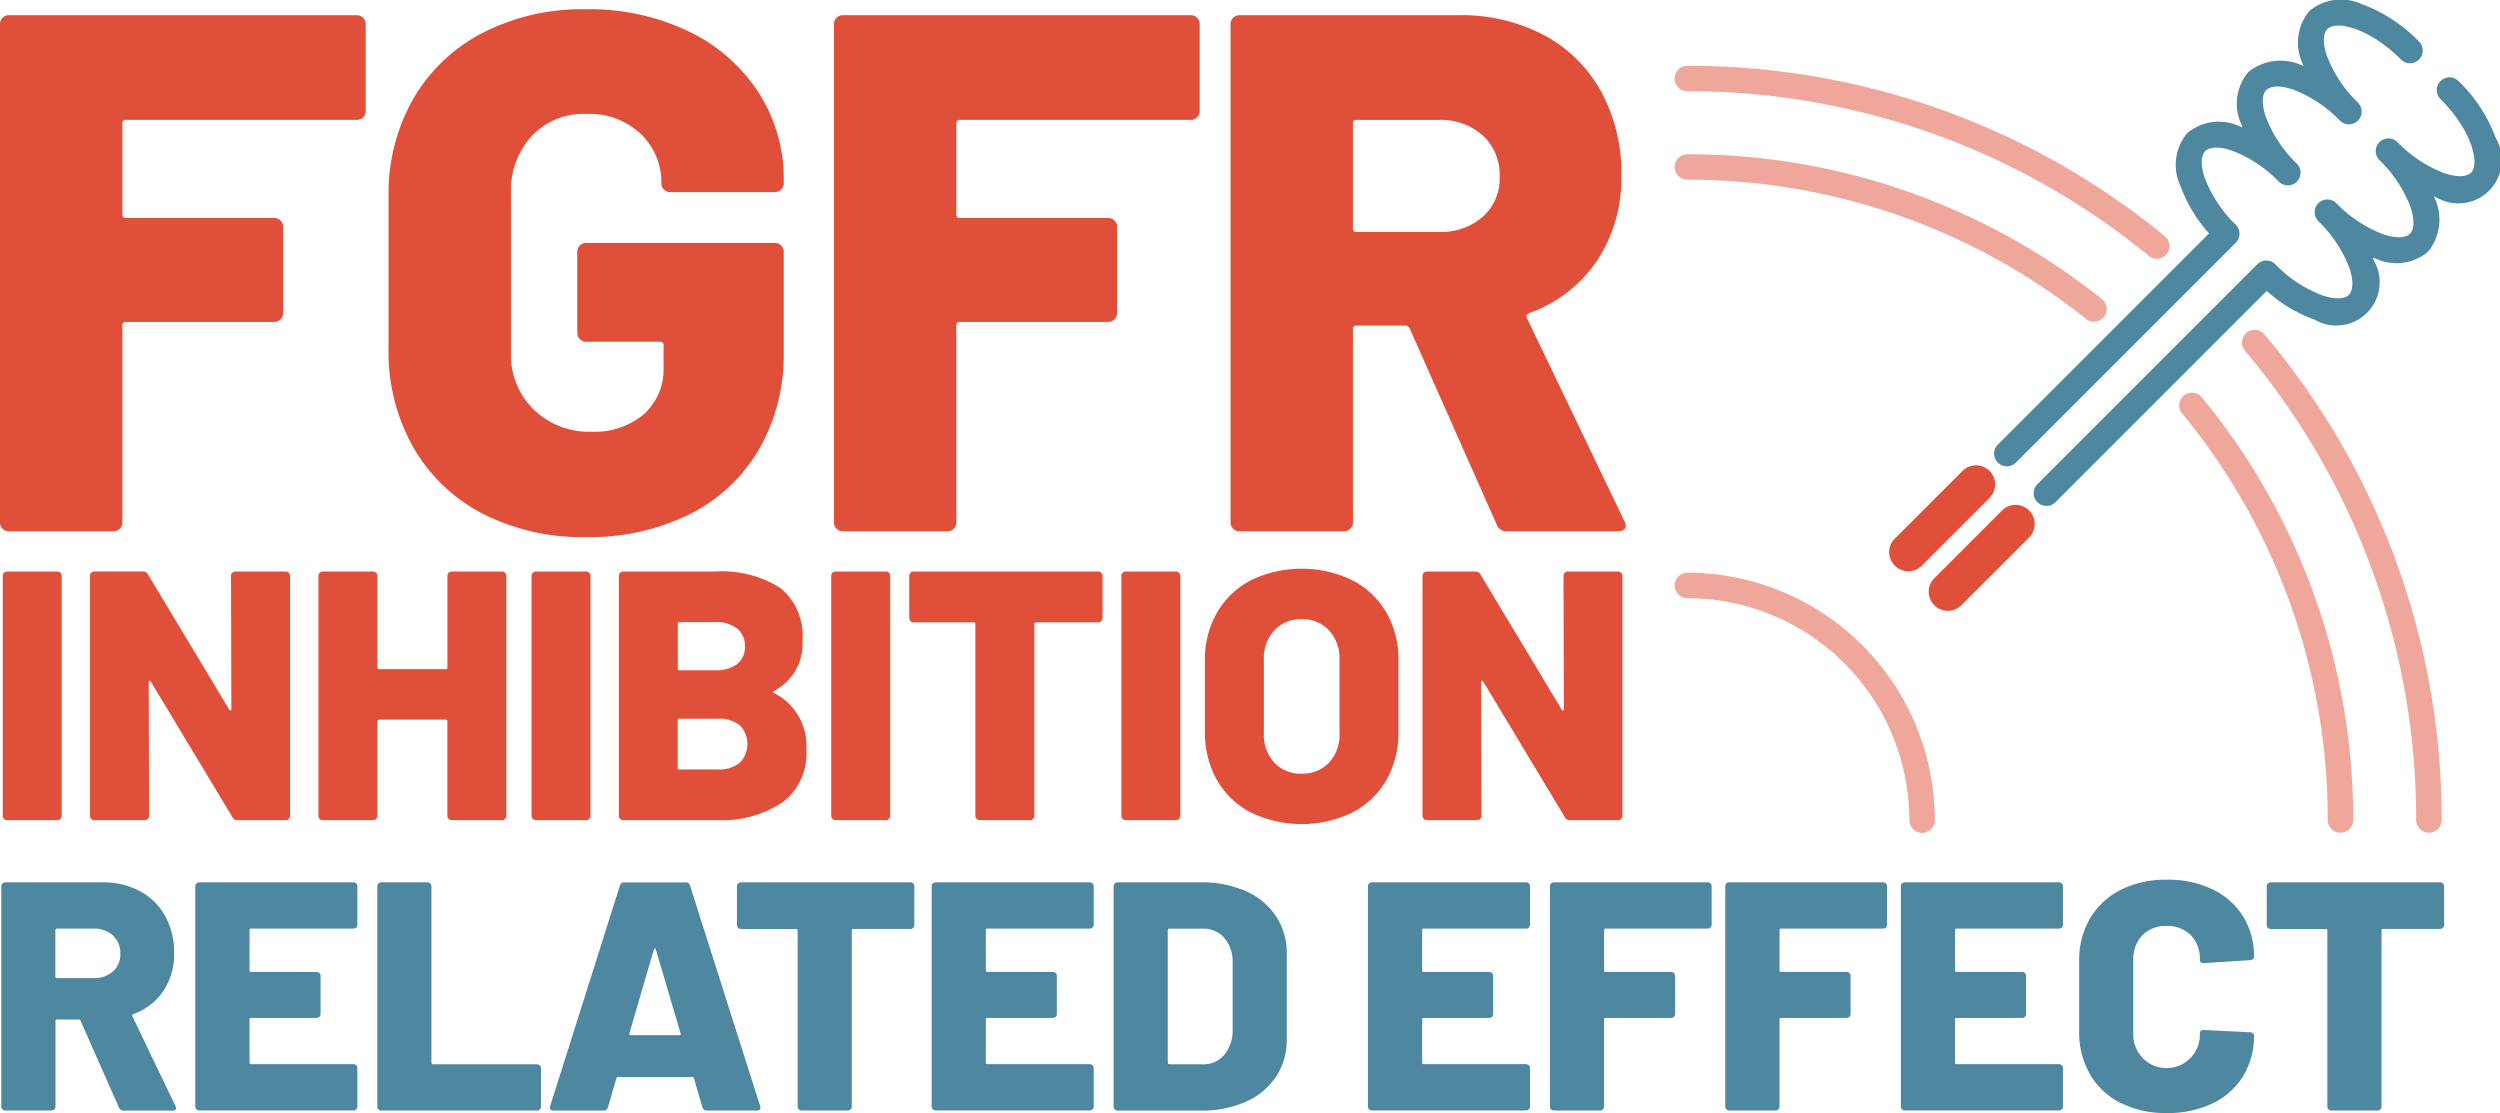
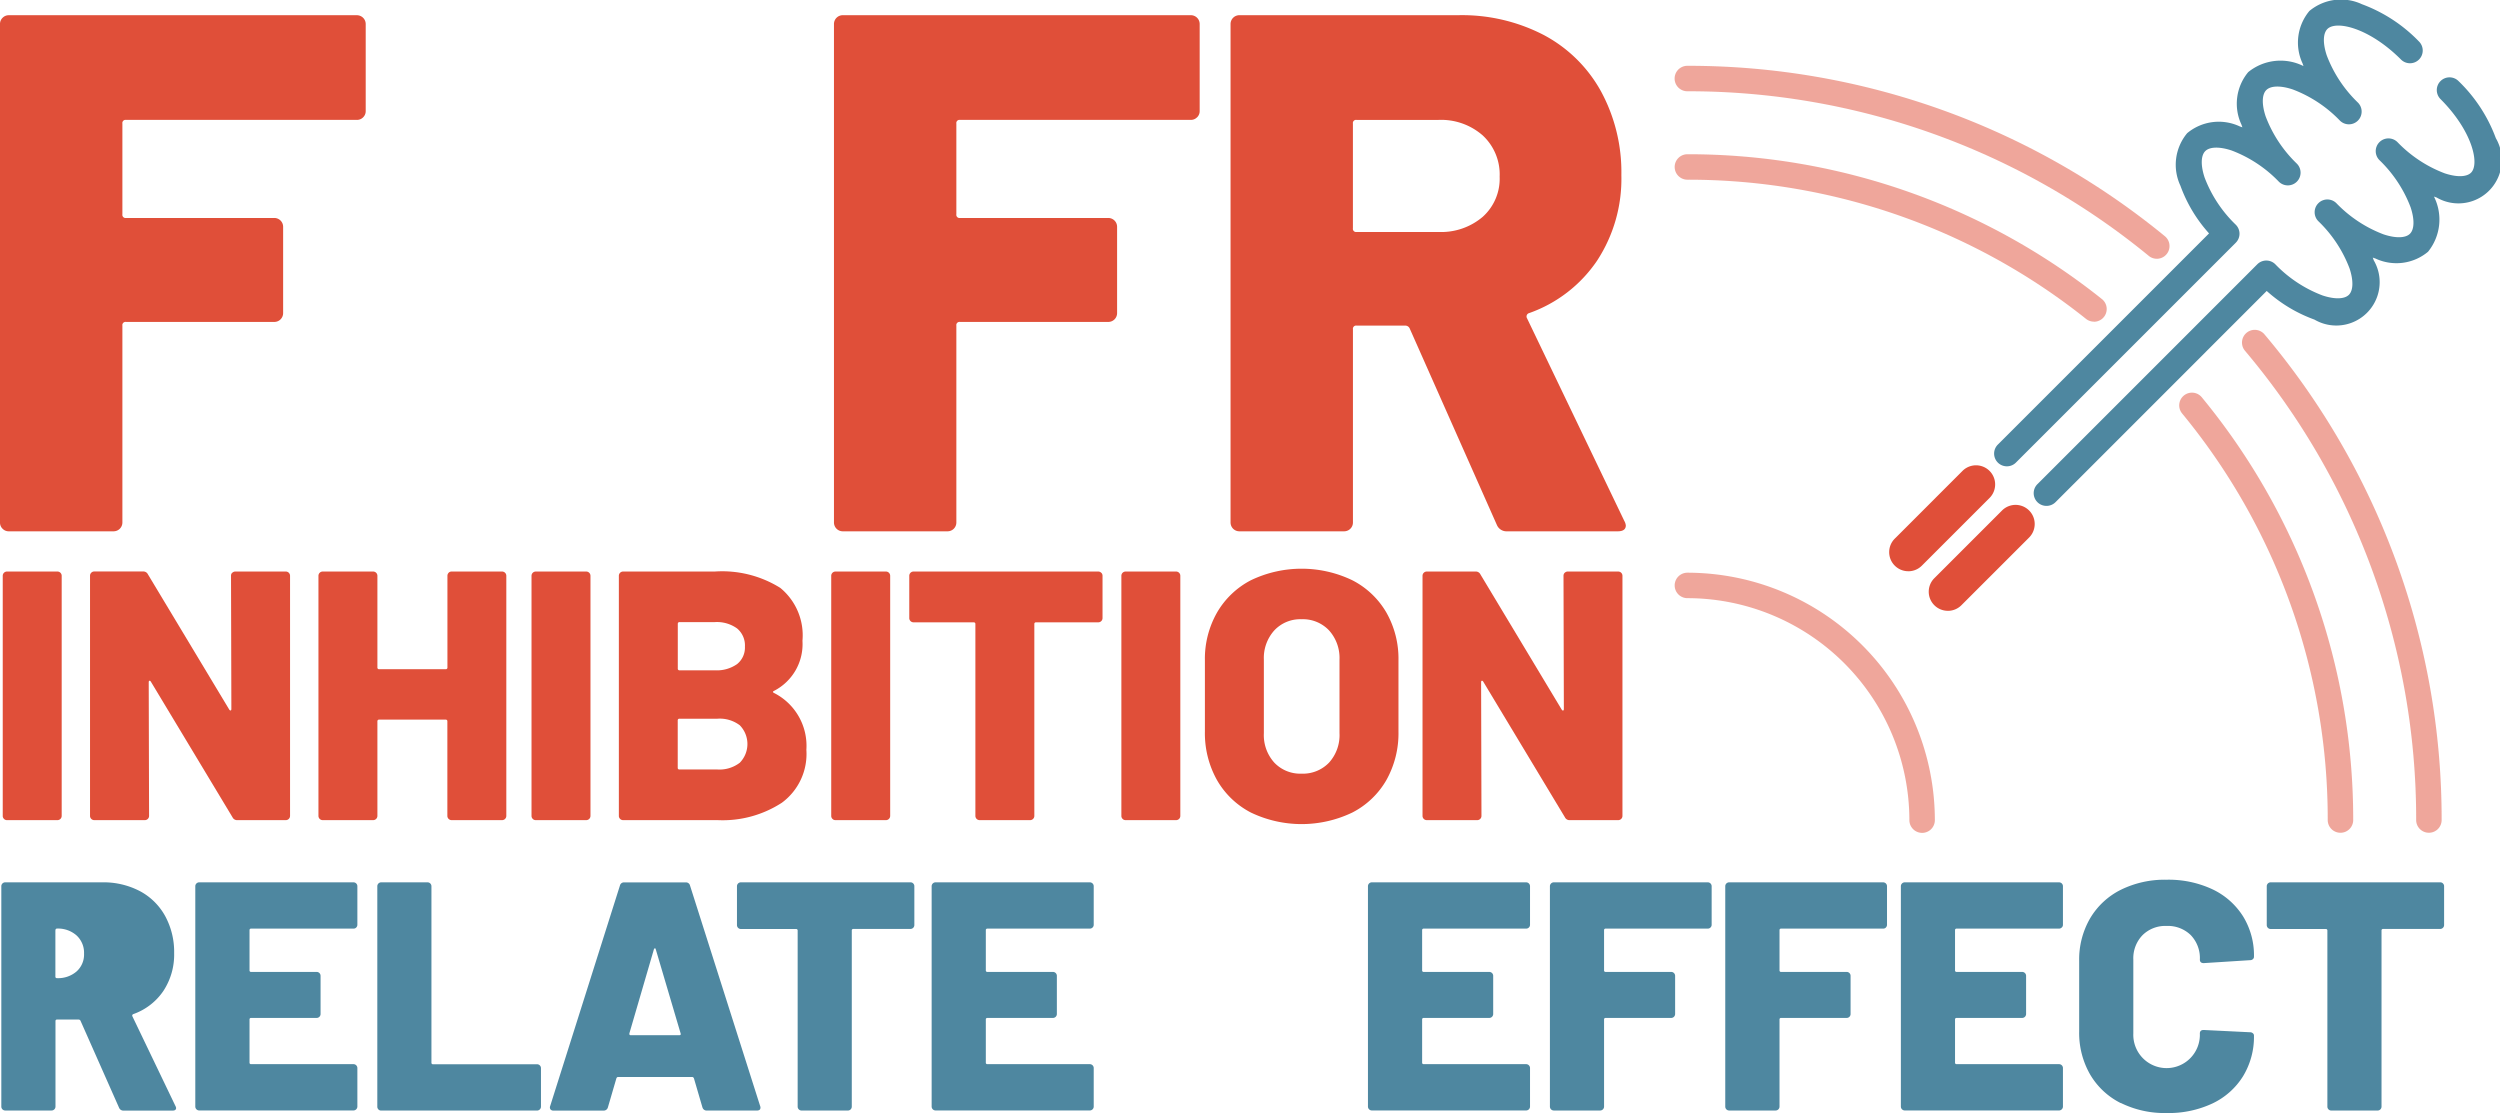
<svg xmlns="http://www.w3.org/2000/svg" id="fgfr" width="157.12" height="69.962" viewBox="0 0 157.12 69.962">
  <defs>
    <clipPath id="clip-path">
      <rect id="Rectangle_572" data-name="Rectangle 572" width="157.12" height="69.962" fill="rgba(224,79,57,0.5)" />
    </clipPath>
  </defs>
  <g id="Group_1010" data-name="Group 1010" clip-path="url(#clip-path)">
    <path id="Path_1274" data-name="Path 1274" d="M22.822,18.354a.536.536,0,0,1-.394.162H7.924a.2.2,0,0,0-.232.232v5.7a.2.2,0,0,0,.232.232h9.314a.554.554,0,0,1,.556.556v5.422a.554.554,0,0,1-.556.556H7.924a.2.2,0,0,0-.232.232V43.817a.554.554,0,0,1-.556.556H.556a.533.533,0,0,1-.394-.162A.533.533,0,0,1,0,43.817V12.492A.535.535,0,0,1,.162,12.1a.536.536,0,0,1,.394-.162H22.428a.554.554,0,0,1,.556.556V17.96a.536.536,0,0,1-.162.394" transform="translate(0 -10.981)" fill="#e04f39" />
-     <path id="Path_1275" data-name="Path 1275" d="M310.963,39a10.687,10.687,0,0,1-4.356-4.171,12.184,12.184,0,0,1-1.552-6.209v-9.5a12.062,12.062,0,0,1,1.552-6.186,10.739,10.739,0,0,1,4.356-4.147,13.723,13.723,0,0,1,6.511-1.483,14.323,14.323,0,0,1,6.488,1.413,10.715,10.715,0,0,1,4.379,3.869,9.948,9.948,0,0,1,1.552,5.422v.232a.554.554,0,0,1-.556.556h-6.58a.554.554,0,0,1-.556-.556,4.2,4.2,0,0,0-1.274-3.082,4.667,4.667,0,0,0-3.452-1.274,4.469,4.469,0,0,0-3.429,1.39,5.084,5.084,0,0,0-1.3,3.614v9.963a4.8,4.8,0,0,0,1.436,3.614,4.987,4.987,0,0,0,3.614,1.39,4.831,4.831,0,0,0,3.29-1.089,3.81,3.81,0,0,0,1.251-3.035v-1.3a.2.2,0,0,0-.232-.232h-4.634a.554.554,0,0,1-.556-.556v-5.1a.554.554,0,0,1,.556-.556h11.863a.554.554,0,0,1,.556.556v6.3a11.849,11.849,0,0,1-1.552,6.117,10.479,10.479,0,0,1-4.356,4.078,14.086,14.086,0,0,1-6.511,1.436A13.717,13.717,0,0,1,310.963,39" transform="translate(-280.635 -6.721)" fill="#e04f39" />
    <path id="Path_1276" data-name="Path 1276" d="M677.51,18.354a.536.536,0,0,1-.394.162h-14.5a.2.2,0,0,0-.232.232v5.7a.2.2,0,0,0,.232.232h9.314a.554.554,0,0,1,.556.556v5.422a.554.554,0,0,1-.556.556h-9.314a.2.2,0,0,0-.232.232V43.817a.553.553,0,0,1-.556.556h-6.58a.554.554,0,0,1-.556-.556V12.492a.554.554,0,0,1,.556-.556h21.872a.554.554,0,0,1,.556.556V17.96a.536.536,0,0,1-.162.394" transform="translate(-602.279 -10.981)" fill="#e04f39" />
    <path id="Path_1277" data-name="Path 1277" d="M982.84,43.956,977.371,31.63a.3.3,0,0,0-.278-.185h-3.059a.2.2,0,0,0-.232.232V43.817a.554.554,0,0,1-.556.556h-6.58a.554.554,0,0,1-.556-.556V12.492a.554.554,0,0,1,.556-.556H980.43a11.141,11.141,0,0,1,5.376,1.251,8.823,8.823,0,0,1,3.591,3.545,10.649,10.649,0,0,1,1.275,5.26,9.39,9.39,0,0,1-1.529,5.375,8.609,8.609,0,0,1-4.263,3.29.22.22,0,0,0-.139.324l6.117,12.743a.718.718,0,0,1,.093.278c0,.248-.171.371-.51.371h-6.951a.656.656,0,0,1-.649-.417M973.8,18.748v6.58a.2.2,0,0,0,.232.232h5.144a4.022,4.022,0,0,0,2.78-.95,3.217,3.217,0,0,0,1.066-2.525,3.345,3.345,0,0,0-1.066-2.595,3.964,3.964,0,0,0-2.78-.973h-5.144a.2.2,0,0,0-.232.232" transform="translate(-888.772 -10.981)" fill="#e04f39" />
    <path id="Path_1278" data-name="Path 1278" d="M2.228,464.25a.257.257,0,0,1-.078-.19V448.973a.267.267,0,0,1,.268-.268H5.587a.267.267,0,0,1,.268.268v15.088a.267.267,0,0,1-.268.268H2.418a.256.256,0,0,1-.19-.078" transform="translate(-1.978 -412.785)" fill="#e04f39" />
    <path id="Path_1279" data-name="Path 1279" d="M79.676,448.782a.258.258,0,0,1,.19-.078h3.169a.267.267,0,0,1,.268.268V464.06a.267.267,0,0,1-.268.268H80a.319.319,0,0,1-.312-.178l-5.133-8.526c-.03-.045-.06-.063-.089-.056s-.045.041-.045.1l.022,8.392a.266.266,0,0,1-.268.268H71a.267.267,0,0,1-.268-.268V448.972A.267.267,0,0,1,71,448.7h3.058a.32.32,0,0,1,.312.179l5.111,8.5c.03.045.059.063.089.056s.045-.041.045-.1l-.022-8.37a.258.258,0,0,1,.078-.19" transform="translate(-65.074 -412.784)" fill="#e04f39" />
    <path id="Path_1280" data-name="Path 1280" d="M258.186,448.782a.258.258,0,0,1,.19-.078h3.169a.267.267,0,0,1,.268.268V464.06a.267.267,0,0,1-.268.268h-3.169a.267.267,0,0,1-.268-.268v-5.937a.1.1,0,0,0-.112-.112h-4.174a.1.1,0,0,0-.111.112v5.937a.267.267,0,0,1-.268.268h-3.169a.267.267,0,0,1-.268-.268V448.972a.267.267,0,0,1,.268-.268h3.169a.267.267,0,0,1,.268.268v5.758a.1.1,0,0,0,.111.112H258a.1.1,0,0,0,.112-.112v-5.758a.258.258,0,0,1,.078-.19" transform="translate(-229.992 -412.784)" fill="#e04f39" />
    <path id="Path_1281" data-name="Path 1281" d="M417.366,464.25a.257.257,0,0,1-.078-.19V448.973a.267.267,0,0,1,.268-.268h3.169a.267.267,0,0,1,.268.268v15.088a.267.267,0,0,1-.268.268h-3.169a.256.256,0,0,1-.19-.078" transform="translate(-383.883 -412.785)" fill="#e04f39" />
    <path id="Path_1282" data-name="Path 1282" d="M495.628,456.338a3.721,3.721,0,0,1,2.031,3.571,3.805,3.805,0,0,1-1.54,3.326,6.83,6.83,0,0,1-4.04,1.094h-5.937a.267.267,0,0,1-.268-.268V448.973a.267.267,0,0,1,.268-.268H491.9a6.9,6.9,0,0,1,4.118,1.027,3.854,3.854,0,0,1,1.395,3.325,3.3,3.3,0,0,1-1.786,3.147q-.134.067,0,.134m-6.049-4.352V454.8a.1.1,0,0,0,.112.112H491.9a2.213,2.213,0,0,0,1.406-.391,1.331,1.331,0,0,0,.491-1.1,1.388,1.388,0,0,0-.491-1.138,2.169,2.169,0,0,0-1.406-.4h-2.209a.1.1,0,0,0-.112.112m3.884,8.738a1.684,1.684,0,0,0,.011-2.366,2.083,2.083,0,0,0-1.4-.413h-2.388a.1.1,0,0,0-.112.112v2.968a.1.1,0,0,0,.112.112h2.388a2.089,2.089,0,0,0,1.384-.413" transform="translate(-446.98 -412.785)" fill="#e04f39" />
    <path id="Path_1283" data-name="Path 1283" d="M652.676,464.25a.257.257,0,0,1-.078-.19V448.973a.267.267,0,0,1,.268-.268h3.169a.267.267,0,0,1,.268.268v15.088a.267.267,0,0,1-.268.268h-3.169a.257.257,0,0,1-.19-.078" transform="translate(-600.357 -412.785)" fill="#e04f39" />
    <path id="Path_1284" data-name="Path 1284" d="M726,448.782a.259.259,0,0,1,.078.19v2.656a.267.267,0,0,1-.268.268h-3.906a.1.1,0,0,0-.112.111V464.06a.267.267,0,0,1-.268.268h-3.169a.267.267,0,0,1-.268-.268V452.007a.1.1,0,0,0-.111-.111H714.2a.267.267,0,0,1-.268-.268v-2.656a.267.267,0,0,1,.268-.268h11.606a.26.26,0,0,1,.19.078" transform="translate(-656.786 -412.784)" fill="#e04f39" />
    <path id="Path_1285" data-name="Path 1285" d="M880.461,464.25a.258.258,0,0,1-.078-.19V448.973a.266.266,0,0,1,.268-.268h3.169a.266.266,0,0,1,.268.268v15.088a.266.266,0,0,1-.268.268h-3.169a.257.257,0,0,1-.19-.078" transform="translate(-809.907 -412.785)" fill="#e04f39" />
    <path id="Path_1286" data-name="Path 1286" d="M948.8,461.8a5.216,5.216,0,0,1-2.132-2.042,6.015,6.015,0,0,1-.759-3.058v-4.464a5.865,5.865,0,0,1,.759-3A5.242,5.242,0,0,1,948.8,447.2a7.362,7.362,0,0,1,6.372,0,5.231,5.231,0,0,1,2.143,2.031,5.868,5.868,0,0,1,.759,3V456.7a6.019,6.019,0,0,1-.759,3.058,5.205,5.205,0,0,1-2.143,2.042,7.36,7.36,0,0,1-6.372,0m4.91-3.136a2.577,2.577,0,0,0,.658-1.852v-4.62a2.585,2.585,0,0,0-.658-1.841,2.26,2.26,0,0,0-1.73-.7,2.232,2.232,0,0,0-1.708.7,2.583,2.583,0,0,0-.658,1.841v4.62a2.575,2.575,0,0,0,.658,1.852,2.25,2.25,0,0,0,1.708.692,2.278,2.278,0,0,0,1.73-.692" transform="translate(-870.183 -410.733)" fill="#e04f39" />
    <path id="Path_1287" data-name="Path 1287" d="M1125.748,448.782a.259.259,0,0,1,.19-.078h3.168a.267.267,0,0,1,.268.268V464.06a.267.267,0,0,1-.268.268h-3.035a.318.318,0,0,1-.312-.178l-5.134-8.526c-.03-.045-.059-.063-.089-.056s-.045.041-.045.1l.022,8.392a.266.266,0,0,1-.268.268h-3.168a.267.267,0,0,1-.268-.268V448.972a.267.267,0,0,1,.268-.268h3.057a.321.321,0,0,1,.313.179l5.11,8.5c.03.045.06.063.09.056s.044-.041.044-.1l-.022-8.37a.258.258,0,0,1,.078-.19" transform="translate(-1027.406 -412.784)" fill="#e04f39" />
-     <path id="Path_1288" data-name="Path 1288" d="M8.435,706.856,6.017,701.4a.132.132,0,0,0-.123-.082H4.541a.09.09,0,0,0-.1.1v5.37a.246.246,0,0,1-.246.246H1.283a.246.246,0,0,1-.246-.246V692.94a.244.244,0,0,1,.246-.246H7.37a4.927,4.927,0,0,1,2.377.553,3.9,3.9,0,0,1,1.588,1.568,4.71,4.71,0,0,1,.564,2.326,4.154,4.154,0,0,1-.676,2.377,3.807,3.807,0,0,1-1.885,1.455.1.1,0,0,0-.062.144l2.705,5.636a.318.318,0,0,1,.041.123q0,.164-.225.164H8.722a.29.29,0,0,1-.287-.185m-4-11.149v2.91a.09.09,0,0,0,.1.1H6.816a1.778,1.778,0,0,0,1.23-.42,1.423,1.423,0,0,0,.471-1.117,1.479,1.479,0,0,0-.471-1.148,1.753,1.753,0,0,0-1.23-.431H4.541a.091.091,0,0,0-.1.1" transform="translate(-0.954 -637.241)" fill="#4e87a0" />
+     <path id="Path_1288" data-name="Path 1288" d="M8.435,706.856,6.017,701.4a.132.132,0,0,0-.123-.082H4.541a.09.09,0,0,0-.1.1v5.37a.246.246,0,0,1-.246.246H1.283a.246.246,0,0,1-.246-.246V692.94a.244.244,0,0,1,.246-.246H7.37a4.927,4.927,0,0,1,2.377.553,3.9,3.9,0,0,1,1.588,1.568,4.71,4.71,0,0,1,.564,2.326,4.154,4.154,0,0,1-.676,2.377,3.807,3.807,0,0,1-1.885,1.455.1.1,0,0,0-.062.144l2.705,5.636a.318.318,0,0,1,.041.123q0,.164-.225.164H8.722a.29.29,0,0,1-.287-.185m-4-11.149v2.91a.09.09,0,0,0,.1.1a1.778,1.778,0,0,0,1.23-.42,1.423,1.423,0,0,0,.471-1.117,1.479,1.479,0,0,0-.471-1.148,1.753,1.753,0,0,0-1.23-.431H4.541a.091.091,0,0,0-.1.1" transform="translate(-0.954 -637.241)" fill="#4e87a0" />
    <path id="Path_1289" data-name="Path 1289" d="M163.477,695.532a.237.237,0,0,1-.174.071h-6.435a.091.091,0,0,0-.1.1v2.521a.09.09,0,0,0,.1.1h4.119a.245.245,0,0,1,.246.246v2.4a.246.246,0,0,1-.246.246h-4.119a.09.09,0,0,0-.1.1v2.705a.09.09,0,0,0,.1.1H163.3a.245.245,0,0,1,.246.246v2.418a.246.246,0,0,1-.246.246h-9.694a.246.246,0,0,1-.246-.246V692.94a.245.245,0,0,1,.246-.246H163.3a.244.244,0,0,1,.246.246v2.418a.237.237,0,0,1-.072.174" transform="translate(-141.086 -637.241)" fill="#4e87a0" />
    <path id="Path_1290" data-name="Path 1290" d="M296.288,706.968a.236.236,0,0,1-.072-.174V692.94a.245.245,0,0,1,.246-.246h2.91a.245.245,0,0,1,.246.246v11.087a.09.09,0,0,0,.1.1h6.538a.246.246,0,0,1,.246.246v2.418a.246.246,0,0,1-.246.246h-9.8a.236.236,0,0,1-.174-.072" transform="translate(-272.503 -637.241)" fill="#4e87a0" />
    <path id="Path_1291" data-name="Path 1291" d="M441.284,706.836l-.533-1.824c-.028-.054-.062-.082-.1-.082h-4.673c-.041,0-.075.027-.1.082l-.533,1.824a.27.27,0,0,1-.287.205h-3.136a.228.228,0,0,1-.184-.072.223.223,0,0,1-.021-.215L436.1,692.9a.257.257,0,0,1,.267-.2h3.873a.257.257,0,0,1,.266.2l4.406,13.854a.23.23,0,0,1,.021.1q0,.184-.225.184h-3.136a.269.269,0,0,1-.287-.205m-4.509-4.529h3.054c.082,0,.109-.041.082-.123l-1.557-5.267c-.014-.054-.034-.078-.061-.072a.1.1,0,0,0-.061.072l-1.537,5.267c-.014.082.013.123.082.123" transform="translate(-397.139 -637.243)" fill="#4e87a0" />
    <path id="Path_1292" data-name="Path 1292" d="M589.671,692.765a.237.237,0,0,1,.071.174v2.439a.244.244,0,0,1-.246.245H585.91a.091.091,0,0,0-.1.1v11.067a.245.245,0,0,1-.246.246h-2.91a.246.246,0,0,1-.246-.246V695.727a.091.091,0,0,0-.1-.1H578.84a.244.244,0,0,1-.246-.245V692.94a.244.244,0,0,1,.246-.246H589.5a.237.237,0,0,1,.174.071" transform="translate(-532.277 -637.241)" fill="#4e87a0" />
    <path id="Path_1293" data-name="Path 1293" d="M741.545,695.532a.237.237,0,0,1-.174.071h-6.435a.091.091,0,0,0-.1.1v2.521a.09.09,0,0,0,.1.1h4.119a.246.246,0,0,1,.246.246v2.4a.247.247,0,0,1-.246.246h-4.119a.09.09,0,0,0-.1.1v2.705a.09.09,0,0,0,.1.1h6.435a.245.245,0,0,1,.246.246v2.418a.245.245,0,0,1-.246.246h-9.694a.246.246,0,0,1-.246-.246V692.94a.245.245,0,0,1,.246-.246h9.694a.244.244,0,0,1,.246.246v2.418a.237.237,0,0,1-.071.174" transform="translate(-672.879 -637.241)" fill="#4e87a0" />
-     <path id="Path_1294" data-name="Path 1294" d="M874.358,706.969a.236.236,0,0,1-.072-.174V692.941a.244.244,0,0,1,.246-.246h5.226a6.826,6.826,0,0,1,2.828.553,4.366,4.366,0,0,1,1.906,1.578,4.181,4.181,0,0,1,.676,2.357v5.37a4.181,4.181,0,0,1-.676,2.357,4.361,4.361,0,0,1-1.906,1.578,6.822,6.822,0,0,1-2.828.554h-5.226a.235.235,0,0,1-.174-.072m3.433-2.838H879.9a1.69,1.69,0,0,0,1.332-.584,2.376,2.376,0,0,0,.532-1.568v-4.222a2.265,2.265,0,0,0-.522-1.568,1.744,1.744,0,0,0-1.363-.584h-2.09a.091.091,0,0,0-.1.1v8.321a.09.09,0,0,0,.1.1" transform="translate(-804.297 -637.243)" fill="#4e87a0" />
    <path id="Path_1295" data-name="Path 1295" d="M1084.086,695.532a.237.237,0,0,1-.174.071h-6.435a.091.091,0,0,0-.1.1v2.521a.09.09,0,0,0,.1.1h4.12a.246.246,0,0,1,.246.246v2.4a.246.246,0,0,1-.246.246h-4.12a.09.09,0,0,0-.1.1v2.705a.09.09,0,0,0,.1.1h6.435a.245.245,0,0,1,.246.246v2.418a.245.245,0,0,1-.246.246h-9.694a.245.245,0,0,1-.246-.246V692.94a.244.244,0,0,1,.246-.246h9.694a.244.244,0,0,1,.246.246v2.418a.236.236,0,0,1-.071.174" transform="translate(-987.999 -637.241)" fill="#4e87a0" />
    <path id="Path_1296" data-name="Path 1296" d="M1226.919,695.532a.237.237,0,0,1-.174.071h-6.415a.091.091,0,0,0-.1.1v2.521a.09.09,0,0,0,.1.1h4.12a.246.246,0,0,1,.246.246v2.4a.247.247,0,0,1-.246.246h-4.12a.09.09,0,0,0-.1.1v5.472a.245.245,0,0,1-.246.246h-2.911a.246.246,0,0,1-.246-.246V692.94a.245.245,0,0,1,.246-.246h9.673a.244.244,0,0,1,.246.246v2.418a.237.237,0,0,1-.072.174" transform="translate(-1119.418 -637.241)" fill="#4e87a0" />
    <path id="Path_1297" data-name="Path 1297" d="M1364.653,695.532a.238.238,0,0,1-.174.071h-6.415a.091.091,0,0,0-.1.1v2.521a.09.09,0,0,0,.1.1h4.12a.245.245,0,0,1,.246.246v2.4a.245.245,0,0,1-.246.246h-4.12a.09.09,0,0,0-.1.1v5.472a.246.246,0,0,1-.246.246H1354.8a.245.245,0,0,1-.246-.246V692.94a.244.244,0,0,1,.246-.246h9.674a.244.244,0,0,1,.246.246v2.418a.239.239,0,0,1-.071.174" transform="translate(-1246.125 -637.241)" fill="#4e87a0" />
    <path id="Path_1298" data-name="Path 1298" d="M1502.406,695.532a.238.238,0,0,1-.174.071H1495.8a.09.09,0,0,0-.1.1v2.521a.09.09,0,0,0,.1.1h4.12a.246.246,0,0,1,.246.246v2.4a.247.247,0,0,1-.246.246h-4.12a.09.09,0,0,0-.1.1v2.705a.09.09,0,0,0,.1.1h6.436a.245.245,0,0,1,.246.246v2.418a.246.246,0,0,1-.246.246h-9.694a.245.245,0,0,1-.246-.246V692.94a.244.244,0,0,1,.246-.246h9.694a.244.244,0,0,1,.246.246v2.418a.238.238,0,0,1-.072.174" transform="translate(-1372.83 -637.241)" fill="#4e87a0" />
    <path id="Path_1299" data-name="Path 1299" d="M1634.941,704.686a4.631,4.631,0,0,1-1.926-1.8,5.234,5.234,0,0,1-.687-2.705V695.75a5.14,5.14,0,0,1,.687-2.674,4.651,4.651,0,0,1,1.926-1.793,6.236,6.236,0,0,1,2.88-.635,6.5,6.5,0,0,1,2.88.6,4.589,4.589,0,0,1,1.926,1.7,4.667,4.667,0,0,1,.687,2.531.2.2,0,0,1-.072.164.256.256,0,0,1-.174.061l-2.91.185q-.245,0-.245-.225a2.078,2.078,0,0,0-.574-1.537,2.052,2.052,0,0,0-1.517-.574,2.03,2.03,0,0,0-1.517.584,2.084,2.084,0,0,0-.574,1.527v4.652a2.092,2.092,0,1,0,4.181,0q0-.226.245-.225l2.91.143a.257.257,0,0,1,.174.061.183.183,0,0,1,.072.143,4.756,4.756,0,0,1-.687,2.562,4.558,4.558,0,0,1-1.926,1.711,6.5,6.5,0,0,1-2.88.6,6.229,6.229,0,0,1-2.88-.635" transform="translate(-1501.656 -635.359)" fill="#4e87a0" />
    <path id="Path_1300" data-name="Path 1300" d="M1790.61,692.765a.238.238,0,0,1,.072.174v2.439a.245.245,0,0,1-.246.245h-3.587a.091.091,0,0,0-.1.1v11.067a.246.246,0,0,1-.246.246h-2.911a.245.245,0,0,1-.246-.246V695.727a.091.091,0,0,0-.1-.1h-3.464a.245.245,0,0,1-.246-.245V692.94a.245.245,0,0,1,.246-.246h10.657a.237.237,0,0,1,.174.071" transform="translate(-1637.075 -637.241)" fill="#4e87a0" />
    <path id="Path_1301" data-name="Path 1301" d="M1566.357,29.307a.8.8,0,0,1-.566-1.367l13.272-13.271a9.092,9.092,0,0,1-1.8-3,3.1,3.1,0,0,1,.426-3.3,3.1,3.1,0,0,1,3.3-.426l.171.06c-.021-.057-.041-.114-.06-.171a3.1,3.1,0,0,1,.426-3.3A3.217,3.217,0,0,1,1585,4.154q-.031-.082-.057-.164a3.1,3.1,0,0,1,.426-3.3,3.1,3.1,0,0,1,3.3-.426,9.6,9.6,0,0,1,3.589,2.345.8.8,0,1,1-1.132,1.132c-2-2-4.073-2.47-4.625-1.919-.279.279-.294.9-.04,1.662a8.1,8.1,0,0,0,1.958,2.963.8.8,0,0,1-1.132,1.132,8.1,8.1,0,0,0-2.963-1.958c-.762-.254-1.383-.239-1.662.039s-.293.9-.039,1.662a8.1,8.1,0,0,0,1.958,2.963.8.8,0,0,1-1.132,1.132,8.1,8.1,0,0,0-2.963-1.958c-.762-.254-1.383-.239-1.661.039s-.293.9-.04,1.662a8.1,8.1,0,0,0,1.958,2.963.8.8,0,0,1,0,1.132l-13.818,13.818a.8.8,0,0,1-.566.234" transform="translate(-1440.229 0)" fill="#4e87a0" />
    <path id="Path_1302" data-name="Path 1302" d="M1597.43,87.662a.8.8,0,0,1-.566-1.367l13.818-13.818a.8.8,0,0,1,1.132,0,8.1,8.1,0,0,0,2.963,1.958c.762.254,1.383.239,1.661-.039s.294-.9.04-1.662a8.087,8.087,0,0,0-1.958-2.963.8.8,0,0,1,1.132-1.132,8.1,8.1,0,0,0,2.964,1.958c.762.254,1.383.239,1.661-.039s.294-.9.04-1.662a8.093,8.093,0,0,0-1.958-2.963.8.8,0,0,1,1.132-1.132,8.1,8.1,0,0,0,2.963,1.958c.762.254,1.383.239,1.662-.039.551-.552.078-2.627-1.919-4.624a.8.8,0,0,1,1.132-1.132,9.6,9.6,0,0,1,2.345,3.589,2.724,2.724,0,0,1-3.726,3.726l-.164-.057a3.215,3.215,0,0,1-.373,3.469,3.1,3.1,0,0,1-3.3.426l-.171-.06c.021.057.041.114.06.171a2.724,2.724,0,0,1-3.727,3.726,9.1,9.1,0,0,1-3-1.8L1598,87.428a.8.8,0,0,1-.566.234" transform="translate(-1468.815 -55.868)" fill="#4e87a0" />
    <path id="Path_1303" data-name="Path 1303" d="M1484.378,371.973a1.2,1.2,0,0,1-.849-2.05l4.255-4.255a1.2,1.2,0,1,1,1.7,1.7l-4.255,4.255a1.2,1.2,0,0,1-.849.352" transform="translate(-1364.445 -336.072)" fill="#e04f39" />
    <path id="Path_1304" data-name="Path 1304" d="M1515.45,403.045a1.2,1.2,0,0,1-.849-2.05l4.255-4.255a1.2,1.2,0,1,1,1.7,1.7l-4.255,4.255a1.2,1.2,0,0,1-.85.352" transform="translate(-1393.031 -364.657)" fill="#e04f39" />
    <path id="Path_1305" data-name="Path 1305" d="M1330.3,465.951a.8.8,0,0,1-.8-.8,13.967,13.967,0,0,0-13.951-13.951.8.8,0,1,1,0-1.6,15.57,15.57,0,0,1,15.552,15.552.8.8,0,0,1-.8.8" transform="translate(-1209.499 -413.607)" fill="rgba(224,79,57,0.5)" />
    <path id="Path_1306" data-name="Path 1306" d="M1721.011,335.911a.8.8,0,0,1-.8-.8,40.072,40.072,0,0,0-9.151-25.552.8.8,0,0,1,1.236-1.017,41.674,41.674,0,0,1,9.516,26.569.8.8,0,0,1-.8.8" transform="translate(-1573.918 -283.573)" fill="rgba(224,79,57,0.5)" />
    <path id="Path_1307" data-name="Path 1307" d="M1341.1,131.593a.8.8,0,0,1-.5-.174,40.066,40.066,0,0,0-25.052-8.747.8.8,0,1,1,0-1.6,41.67,41.67,0,0,1,26.049,9.1.8.8,0,0,1-.5,1.427" transform="translate(-1209.498 -111.378)" fill="rgba(224,79,57,0.5)" />
    <path id="Path_1308" data-name="Path 1308" d="M1345.05,63.776a.8.8,0,0,1-.506-.181,45.609,45.609,0,0,0-29-10.346.8.8,0,1,1,0-1.6,47.21,47.21,0,0,1,30.01,10.708.8.8,0,0,1-.508,1.42" transform="translate(-1209.498 -47.513)" fill="rgba(224,79,57,0.5)" />
    <path id="Path_1309" data-name="Path 1309" d="M1771.914,290.564a.8.8,0,0,1-.8-.8,45.6,45.6,0,0,0-10.758-29.491.8.8,0,0,1,1.225-1.031,47.219,47.219,0,0,1,11.134,30.522.8.8,0,0,1-.8.8" transform="translate(-1619.263 -238.227)" fill="rgba(224,79,57,0.5)" />
  </g>
</svg>